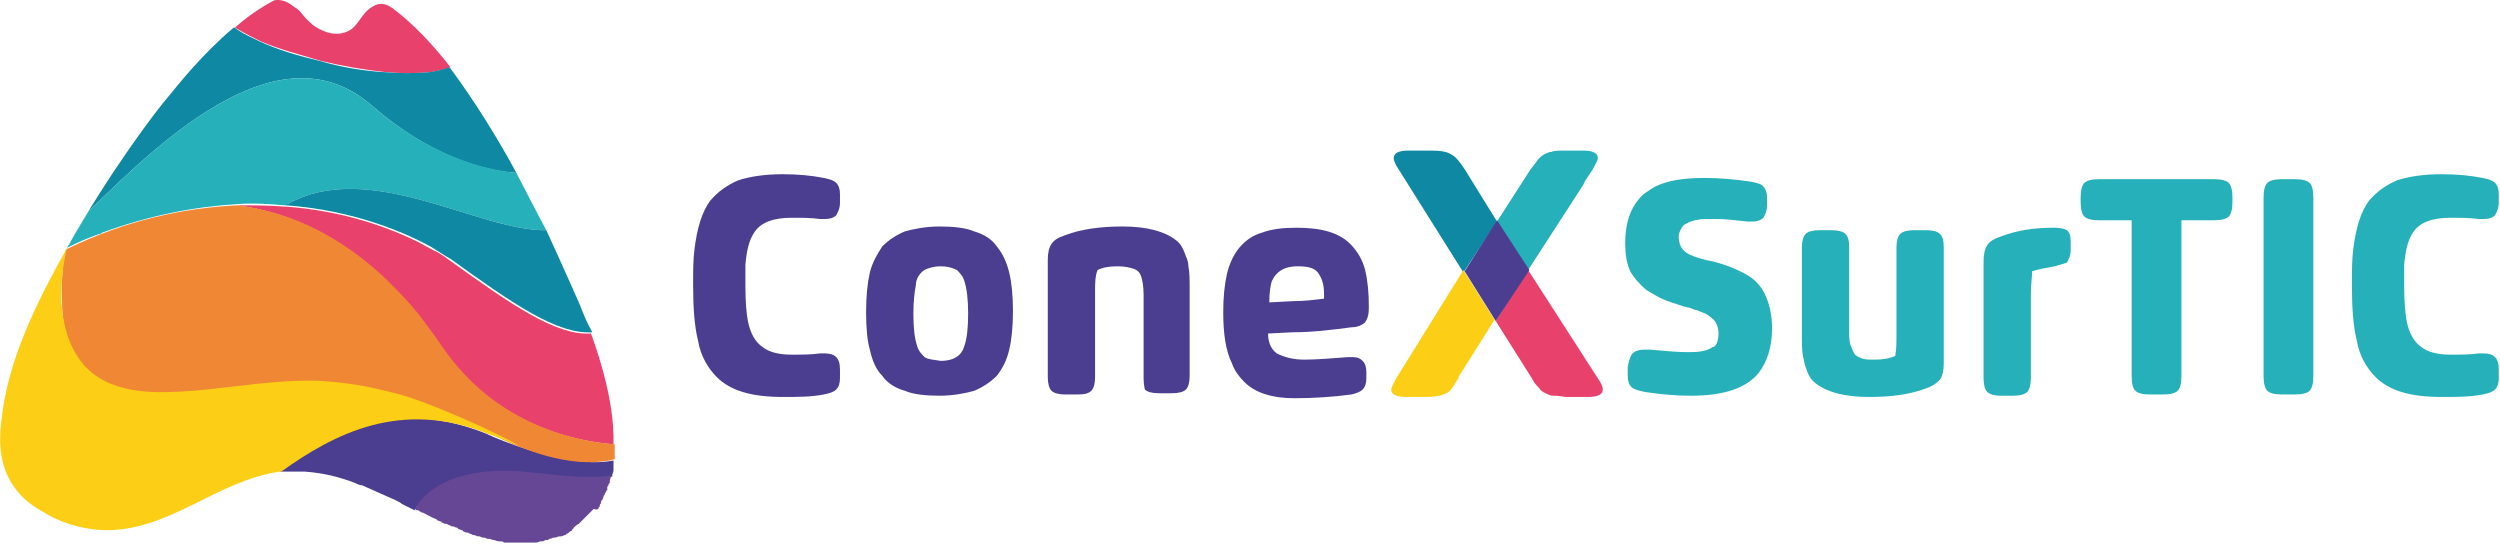
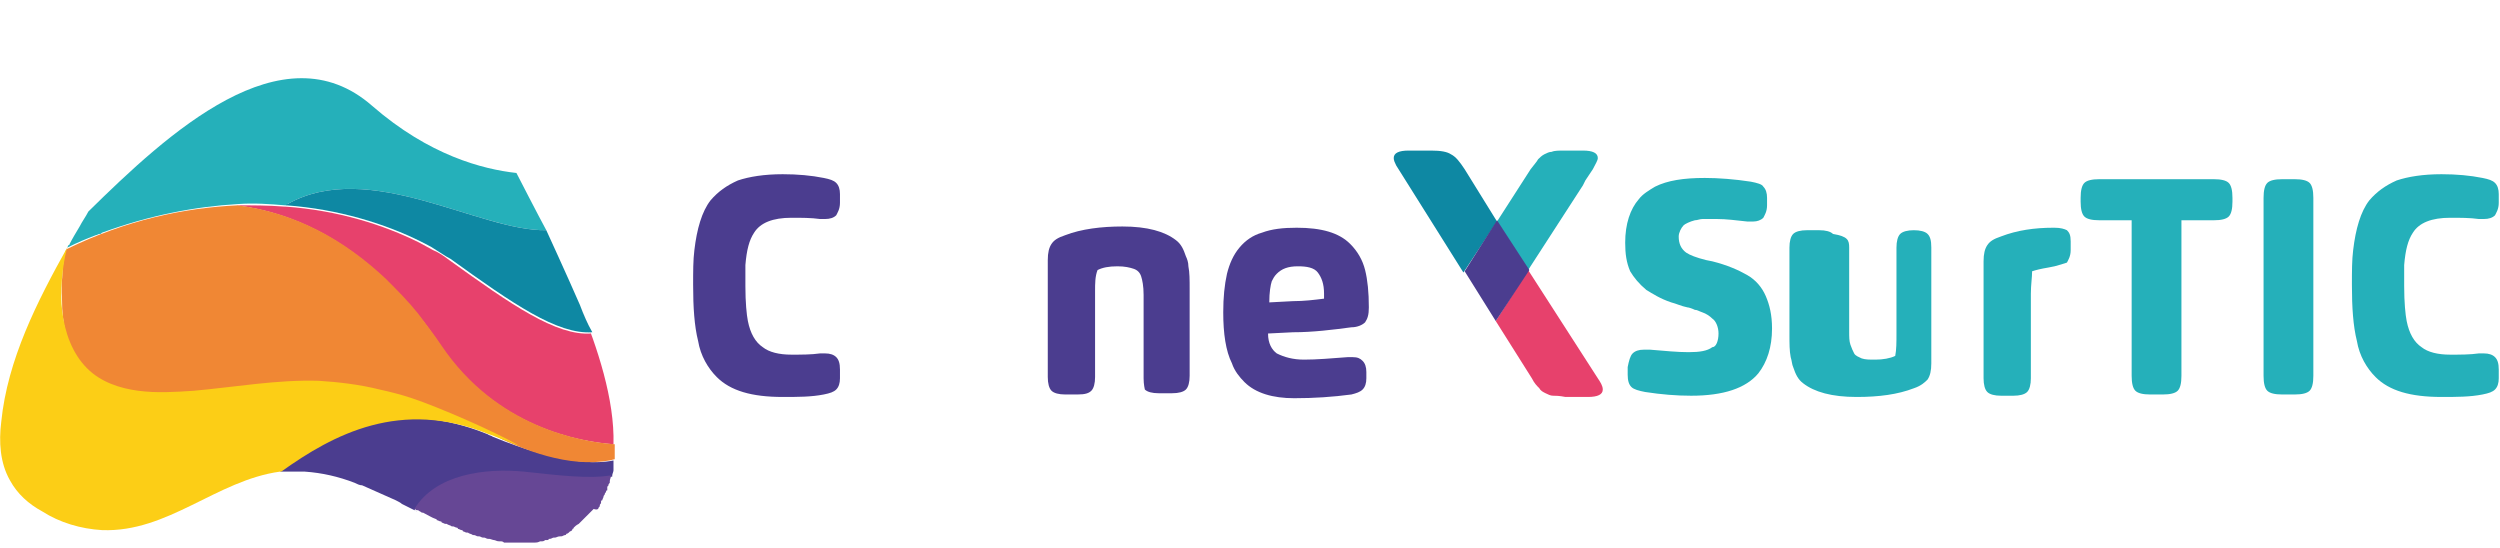
<svg xmlns="http://www.w3.org/2000/svg" version="1.1" id="Capa_1" x="0px" y="0px" viewBox="0 0 200.9 44" style="enable-background:new 0 0 200.9 44;" xml:space="preserve">
  <style type="text/css">
	.st0{fill:#E7416C;}
	.st1{fill:#0E88A3;}
	.st2{fill:#4B3D8F;}
	.st3{fill:#664795;}
	.st4{fill:#25B0BA;}
	.st5{fill:#F08734;}
	.st6{fill:#FCCE16;}
	.st7{fill:#FFFFFF;}
</style>
  <g>
    <g>
-       <path class="st0" d="M19.2,2.4c0.5,0.3,1.1,0.6,1.7,0.9c1.6,0.7,3.3,1.1,4.9,1.6c1.7,0.4,3.4,0.7,5.2,0.9c1.2,0.1,2.4,0.1,3.6,0    c0.5-0.1,1.1-0.2,1.6-0.4c-1.4-1.8-3-3.5-4.6-4.7c-0.1-0.1-0.2-0.1-0.3-0.2c-0.4-0.2-0.8-0.3-1.3,0c-0.8,0.4-1.1,1.3-1.7,1.8    c-0.8,0.6-1.8,0.5-2.7,0c-0.4-0.2-0.7-0.5-1-0.8c-0.3-0.3-0.5-0.7-0.9-0.9C23.2,0.2,22.8,0,22.3,0c-0.1,0-0.3,0-0.4,0.1    c-1.1,0.6-2.1,1.3-3,2.1C19,2.3,19,2.3,19.2,2.4z" />
-       <path class="st1" d="M6.4,18.2C6.4,18.2,6.4,18.2,6.4,18.2c0.2-0.4,0.5-0.8,0.7-1.2c0,0,0,0,0,0c6.4-6.3,15.6-14.8,22.8-8.5    c4.6,4,8.9,5.2,11.6,5.4c-1.4-2.6-3.3-5.7-5.3-8.4c0,0-0.1-0.1-0.1-0.1c-0.5,0.2-1,0.3-1.6,0.4c-1.2,0.1-2.4,0.1-3.6,0    c-1.7-0.1-3.5-0.4-5.2-0.9c-1.7-0.4-3.4-0.9-4.9-1.6c-0.6-0.3-1.1-0.5-1.7-0.9C19,2.3,19,2.3,18.8,2.2c-2.5,2.1-4.4,4.5-5.3,5.6    c-0.8,0.9-4.7,6-8.1,12.1c0,0,0,0,0,0C5.8,19.3,6.1,18.7,6.4,18.2z" />
      <path class="st2" d="M42.2,38c2.8,0.3,5.2,0.6,7,0.3c0,0,0,0,0,0c0,0,0,0,0,0c0,0,0-0.1,0-0.1c0-0.1,0.1-0.3,0.1-0.4    c0,0,0-0.1,0-0.1c0-0.1,0-0.2,0-0.3c0-0.1,0-0.1,0-0.2c0-0.1,0-0.1,0-0.2c-1.4,0.3-4.3,0.3-9.7-1.9l0,0c-0.1-0.1-0.3-0.1-0.4-0.2    c-7.1-2.9-12.6-0.5-16.7,3c0,0,0,0,0,0c0,0,0,0,0,0c0,0,0,0,0,0c0.1,0,0.3,0,0.4,0c0.1,0,0.3,0,0.4,0c0,0,0.1,0,0.1,0    c0,0,0,0,0.1,0c0,0,0,0,0,0c0,0,0,0,0,0c0,0,0,0,0,0c0,0,0,0,0,0c0.1,0,0.3,0,0.4,0c0,0,0.1,0,0.1,0c0.2,0,0.3,0,0.5,0    c1.4,0.1,2.7,0.4,4,0.9c0,0,0,0,0,0c0,0,0,0,0,0c0.2,0.1,0.4,0.2,0.6,0.2c0,0,0,0,0,0c0,0,0,0,0,0c0.9,0.4,1.8,0.8,2.7,1.2    c0,0,0,0,0,0c0,0,0,0,0,0c0.2,0.1,0.4,0.2,0.5,0.3c0,0,0,0,0,0c0,0,0,0,0,0c0.4,0.2,0.8,0.4,1.2,0.6c-0.1,0-0.1-0.1-0.2-0.1    C35.1,38.2,39.1,37.7,42.2,38z" />
      <path class="st3" d="M48.1,40.8C48.2,40.8,48.2,40.8,48.1,40.8c0.1-0.1,0.1-0.1,0.1-0.2c0,0,0,0,0,0c0-0.1,0.1-0.1,0.1-0.2    c0,0,0,0,0-0.1c0,0,0-0.1,0.1-0.1c0,0,0,0,0,0c0-0.1,0.1-0.2,0.1-0.3c0,0,0,0,0,0c0-0.1,0.1-0.1,0.1-0.2c0-0.1,0.1-0.1,0.1-0.2    c0,0,0-0.1,0.1-0.1c0,0,0-0.1,0-0.1c0,0,0-0.1,0-0.1c0-0.1,0-0.1,0.1-0.2c0,0,0,0,0,0c0-0.1,0-0.1,0.1-0.2c0,0,0-0.1,0-0.1    c0-0.2,0.1-0.3,0.1-0.5c0,0,0,0,0,0c-1.8,0.3-4.2,0-7-0.3c-3.1-0.3-7.1,0.2-8.8,3c0.1,0,0.1,0.1,0.2,0.1c0,0,0.1,0,0.1,0    c0.1,0.1,0.2,0.1,0.3,0.2c0,0,0,0,0.1,0c0.4,0.2,0.7,0.4,1,0.5l0,0c0,0,0.1,0,0.1,0.1c0.1,0,0.2,0.1,0.3,0.1c0,0,0.1,0,0.1,0.1    c0.1,0,0.2,0.1,0.3,0.1c0,0,0.1,0,0.1,0c0.1,0.1,0.3,0.1,0.4,0.2c0,0,0.1,0,0.1,0c0.1,0,0.2,0.1,0.3,0.1c0,0,0.1,0,0.1,0.1    c0.1,0,0.2,0.1,0.3,0.1c0,0,0.1,0,0.1,0.1c0.1,0,0.2,0.1,0.3,0.1c0,0,0.1,0,0.1,0c0.1,0.1,0.3,0.1,0.4,0.2c0,0,0.1,0,0.1,0    c0.1,0,0.2,0.1,0.3,0.1c0,0,0.1,0,0.1,0c0.1,0,0.2,0.1,0.3,0.1c0,0,0.1,0,0.1,0c0.1,0,0.2,0.1,0.3,0.1c0,0,0.1,0,0.1,0    c0.1,0,0.3,0.1,0.4,0.1c0,0,0,0,0,0c0.1,0,0.2,0.1,0.4,0.1c0,0,0.1,0,0.1,0c0.1,0,0.2,0,0.3,0.1c0,0,0.1,0,0.1,0    c0.1,0,0.2,0,0.3,0c0,0,0,0,0,0c0,0,0.1,0,0.1,0c0.1,0,0.2,0,0.3,0c0,0,0,0,0,0c0.1,0,0.3,0,0.4,0c0,0,0.1,0,0.1,0    c0.1,0,0.2,0,0.3,0c0,0,0.1,0,0.1,0c0.1,0,0.2,0,0.3,0c0,0,0.1,0,0.1,0c0.1,0,0.2,0,0.3,0c0,0,0.1,0,0.1,0c0.1,0,0.2,0,0.4-0.1    c0,0,0.1,0,0.1,0c0.1,0,0.2,0,0.3-0.1c0,0,0.1,0,0.1,0c0.1,0,0.2,0,0.2-0.1c0,0,0.1,0,0.1,0c0.1,0,0.2-0.1,0.3-0.1    c0,0,0.1,0,0.1,0c0.1,0,0.2-0.1,0.4-0.1c0,0,0,0,0.1,0c0.1,0,0.2-0.1,0.3-0.1c0,0,0.1,0,0.1-0.1c0.1,0,0.2-0.1,0.2-0.1    c0,0,0.1-0.1,0.1-0.1c0.1,0,0.2-0.1,0.2-0.2c0,0,0.1,0,0.1-0.1c0.1-0.1,0.2-0.2,0.4-0.3c0,0,0,0,0,0c0,0,0,0,0,0    c0.1-0.1,0.2-0.2,0.3-0.3c0,0,0,0,0,0c0,0,0,0,0,0c0,0,0,0,0,0c0.1-0.1,0.1-0.1,0.2-0.2c0,0,0,0,0,0c0,0,0.1-0.1,0.1-0.1    c0.1-0.1,0.1-0.1,0.2-0.2c0,0,0,0,0,0c0,0,0.1-0.1,0.1-0.1c0.1-0.1,0.1-0.1,0.2-0.2c0,0,0.1-0.1,0.1-0.1    C48,41,48.1,40.9,48.1,40.8z" />
      <path class="st4" d="M41.5,13.9C41.5,13.9,41.5,13.9,41.5,13.9c-2.7-0.3-7-1.4-11.6-5.4c-7.2-6.3-16.4,2.2-22.8,8.5c0,0,0,0,0,0    c-0.2,0.4-0.5,0.8-0.7,1.2c-0.3,0.5-0.6,1-0.8,1.4c0,0,0,0.1-0.1,0.1c0,0-0.1,0.2-0.1,0.2c0.8-0.4,1.5-0.7,2.3-1    c0.1,0,0.2-0.1,0.3-0.1c0.1,0,0.1,0,0.2-0.1c3.8-1.4,7.5-2.1,10.9-2.3c1.3-0.1,2.6,0,3.8,0.1c0,0,0,0,0.1,0c0,0,0.1,0,0.1-0.1    c6.6-3.7,15.4,2.2,20.8,2.1C43.3,17.4,41.6,14.1,41.5,13.9z" />
      <path class="st0" d="M46.6,24.5c0.3,0.7,0.6,1.5,0.9,2.3c-2.8,0.2-6.4-2.3-11.4-5.9c-0.4-0.3-0.8-0.6-1.3-0.8    c-0.4-0.2-0.7-0.4-1.1-0.6c-2.8-1.4-6.5-2.6-10.8-2.9c0,0,0,0-0.1,0c-1.2-0.1-2.5-0.1-3.8-0.1c4.7,0.6,8.6,2.8,11.9,5.9    c0.9,0.9,1.8,1.8,2.6,2.8c0.7,0.8,1.3,1.7,1.9,2.6c4.4,6.5,11.1,7.7,13.9,7.9C49.4,32.1,48,27.9,46.6,24.5z" />
      <path class="st1" d="M46.6,24.5c-1-2.3-2.7-6-2.7-6c-5.4,0.1-14.2-5.8-20.8-2.1c0,0-0.1,0-0.1,0.1c4.2,0.3,8,1.5,10.8,2.9    c0.4,0.2,0.8,0.4,1.1,0.6c0.5,0.3,0.9,0.6,1.3,0.8c5,3.6,8.6,6.1,11.4,5.9C47.2,26,46.9,25.3,46.6,24.5z" />
      <path class="st5" d="M49.4,35.7c-2.8-0.2-9.5-1.4-13.9-7.9c-0.6-0.9-1.3-1.8-1.9-2.6c-0.8-1-1.7-1.9-2.6-2.8    c-3.3-3.1-7.2-5.3-11.9-5.9c-4.3,0.2-9,1.2-13.7,3.5C5.1,20.1,5,22,5,22.3c-0.1,0.8,0,1.7,0,2.5c0.1,1.7,0.5,3.4,1.6,4.7    c1.7,1.9,4.5,2.3,7,2.2c4.4-0.1,8.8-1.3,13.2-0.9c4.4,0.3,8.5,2.1,12.5,4c2.8,1.4,6.4,2.8,9.7,2.2c0,0,0.4-0.1,0.4-0.1    c0,0,0-0.1,0-0.1c0-0.1,0-0.1,0-0.2c0-0.1,0-0.2,0-0.3c0,0,0-0.1,0-0.1C49.4,36,49.4,35.8,49.4,35.7z" />
      <g>
        <polygon class="st6" points="22.5,37.9 22.5,37.9 22.5,37.9    " />
        <path class="st6" d="M30.5,31.3c-1.6-0.4-3.3-0.6-4.9-0.7c-3.3-0.1-6.7,0.5-10,0.8c-1.5,0.1-3,0.2-4.5,0S8.1,30.7,7,29.6     c-1.2-1.2-1.8-2.9-2-4.6c-0.2-1.4,0-3.7,0.4-5.1c-2.4,4.3-4.8,9-5.3,14c-0.2,1.6-0.1,3.3,0.7,4.7c0.6,1.1,1.5,1.9,2.6,2.5     c1.4,0.9,3.1,1.4,4.8,1.5c5.3,0.2,9.2-4,14.3-4.7c0,0,0,0,0,0c0,0,0.1,0,0.1,0c4.2-3,9.6-5.9,16.7-3c0.1,0,2.3,0.9,2.4,0.9     c-2.1-1.2-6.5-3.1-8.6-3.8C32.2,31.7,31.4,31.5,30.5,31.3z" />
      </g>
    </g>
    <g>
      <path class="st2" d="M63.6,28.5c0.8,0,1.6,0,2.3-0.1c0.2,0,0.3,0,0.4,0c0.4,0,0.7,0.1,0.9,0.3c0.2,0.2,0.3,0.5,0.3,1l0,0.2    c0,0.2,0,0.4,0,0.5c0,0.4-0.1,0.7-0.3,0.9c-0.2,0.2-0.5,0.3-1,0.4c-1,0.2-2.1,0.2-3.3,0.2c-2.5,0-4.2-0.5-5.3-1.6    c-0.7-0.7-1.3-1.7-1.5-2.9c-0.3-1.2-0.4-2.7-0.4-4.5c0-1.1,0-2,0.1-2.8c0.2-1.7,0.6-3.1,1.3-4c0.6-0.7,1.3-1.2,2.2-1.6    c0.9-0.3,2.1-0.5,3.6-0.5c1.2,0,2.3,0.1,3.3,0.3c0.5,0.1,0.8,0.2,1,0.4c0.2,0.2,0.3,0.5,0.3,0.9c0,0.2,0,0.4,0,0.5l0,0.2    c0,0.5-0.2,0.8-0.3,1c-0.2,0.2-0.5,0.3-0.9,0.3c-0.1,0-0.3,0-0.4,0c-0.7-0.1-1.5-0.1-2.3-0.1c-1.5,0-2.5,0.4-3,1.2    c-0.4,0.6-0.6,1.4-0.7,2.6c0,0.4,0,1,0,1.7c0,1.3,0.1,2.3,0.2,2.8c0.2,1,0.6,1.7,1.2,2.1C61.8,28.3,62.6,28.5,63.6,28.5z" />
-       <path class="st2" d="M69.6,25.1c0-1.3,0.1-2.3,0.3-3.2c0.2-0.8,0.6-1.5,1-2.1c0.5-0.5,1.1-0.9,1.8-1.2c0.7-0.2,1.7-0.4,2.8-0.4    s2.1,0.1,2.8,0.4c0.7,0.2,1.4,0.6,1.8,1.2c0.5,0.6,0.8,1.3,1,2.1c0.2,0.8,0.3,1.9,0.3,3.1c0,1.2-0.1,2.3-0.3,3.1    c-0.2,0.9-0.6,1.6-1,2.1c-0.5,0.5-1.1,0.9-1.8,1.2c-0.7,0.2-1.7,0.4-2.8,0.4s-2.1-0.1-2.8-0.4c-0.7-0.2-1.4-0.6-1.8-1.2    c-0.5-0.5-0.8-1.2-1-2.1C69.7,27.4,69.6,26.4,69.6,25.1z M75.6,21.4c-0.5,0-0.8,0.1-1.1,0.2c-0.3,0.1-0.5,0.3-0.7,0.6    c-0.1,0.2-0.2,0.4-0.2,0.7c-0.1,0.5-0.2,1.3-0.2,2.3c0,1.2,0.1,2,0.3,2.6c0.1,0.4,0.4,0.7,0.6,0.9c0.3,0.2,0.7,0.2,1.3,0.3    c0.7,0,1.2-0.2,1.5-0.5c0.2-0.2,0.3-0.4,0.4-0.7c0.2-0.6,0.3-1.4,0.3-2.6c0-1.1-0.1-2-0.3-2.6c-0.1-0.4-0.4-0.7-0.6-0.9    C76.5,21.5,76.1,21.4,75.6,21.4z" />
      <path class="st2" d="M91.9,30.4v-6.7c0-0.7-0.1-1.2-0.2-1.5c-0.1-0.3-0.3-0.5-0.6-0.6c-0.3-0.1-0.7-0.2-1.3-0.2    c-0.7,0-1.2,0.1-1.6,0.3C88,22.2,88,22.8,88,23.4v6.9c0,0.5-0.1,0.9-0.3,1.1c-0.2,0.2-0.5,0.3-1.1,0.3h-1c-0.5,0-0.9-0.1-1.1-0.3    c-0.2-0.2-0.3-0.6-0.3-1.1v-8.2c0-0.1,0-0.5,0-1.2c0-0.6,0.1-1,0.3-1.3c0.2-0.3,0.5-0.5,1.1-0.7c1.3-0.5,2.9-0.7,4.6-0.7    c2,0,3.4,0.4,4.3,1.1c0.4,0.3,0.6,0.7,0.8,1.3c0.1,0.2,0.2,0.5,0.2,0.8c0.1,0.5,0.1,1.1,0.1,1.8v7c0,0.5-0.1,0.9-0.3,1.1    c-0.2,0.2-0.6,0.3-1.1,0.3h-1.1c-0.5,0-0.9-0.1-1.1-0.3C92,31.3,91.9,30.9,91.9,30.4z" />
      <path class="st2" d="M104.8,28.9c1,0,2.2-0.1,3.5-0.2c0.1,0,0.3,0,0.4,0c0.4,0,0.6,0.1,0.8,0.3c0.2,0.2,0.3,0.5,0.3,0.9l0,0.2    c0,0.2,0,0.3,0,0.3c0,0.4-0.1,0.7-0.3,0.9c-0.2,0.2-0.5,0.3-0.9,0.4c-1.5,0.2-3,0.3-4.6,0.3c-1.7,0-3.1-0.4-4-1.3    c-0.4-0.4-0.8-0.9-1-1.5c-0.5-1-0.7-2.4-0.7-4.1c0-1.2,0.1-2.2,0.3-3.1c0.2-0.8,0.5-1.5,1-2.1c0.5-0.6,1.1-1,1.8-1.2    c0.8-0.3,1.7-0.4,2.8-0.4c2,0,3.4,0.4,4.3,1.3c0.6,0.6,1,1.3,1.2,2.1c0.2,0.8,0.3,1.8,0.3,3c0,0.6-0.1,0.9-0.3,1.2    c-0.2,0.2-0.6,0.4-1.1,0.4c-1.5,0.2-3.1,0.4-4.7,0.4l-2,0.1c0,0.8,0.3,1.3,0.7,1.6C103.2,28.7,103.9,28.9,104.8,28.9z M102,24.3    l1.9-0.1c0.9,0,1.7-0.1,2.5-0.2c0-0.1,0-0.3,0-0.4c0-0.8-0.2-1.3-0.5-1.7c-0.3-0.4-0.9-0.5-1.6-0.5c-0.8,0-1.3,0.2-1.7,0.6    c-0.2,0.2-0.3,0.4-0.4,0.6C102.1,22.9,102,23.5,102,24.3z" />
      <path class="st4" d="M138.1,26.8c0-0.5-0.2-1-0.5-1.2c-0.2-0.2-0.5-0.4-0.8-0.5c-0.3-0.1-0.4-0.2-0.6-0.2    c-0.2-0.1-0.5-0.2-0.6-0.2c-0.5-0.1-0.9-0.3-1.3-0.4c-0.9-0.3-1.5-0.7-2-1c-0.6-0.5-1-1-1.3-1.5c-0.3-0.7-0.4-1.4-0.4-2.3    c0-1.5,0.4-2.7,1.1-3.5c0.3-0.4,0.8-0.7,1.3-1c1-0.5,2.3-0.7,4-0.7c1.1,0,2.4,0.1,3.7,0.3c0.5,0.1,0.9,0.2,1,0.4    c0.2,0.2,0.3,0.5,0.3,0.9c0,0.1,0,0.3,0,0.5l0,0.1c0,0.5-0.2,0.8-0.3,1c-0.2,0.2-0.5,0.3-0.8,0.3c-0.1,0-0.3,0-0.5,0    c-0.9-0.1-1.7-0.2-2.4-0.2c-0.3,0-0.5,0-0.6,0c-0.3,0-0.5,0-0.6,0c-0.2,0-0.4,0.1-0.6,0.1c-0.4,0.1-0.8,0.3-0.9,0.4    c-0.2,0.2-0.4,0.6-0.4,0.9c0,0.6,0.2,1,0.6,1.3c0.3,0.2,0.8,0.4,1.6,0.6l0.5,0.1h0l0,0h0h0h0l0,0h0h0l0,0h0h0h0l0,0h0h0h0l0,0h0h0    h0l0,0c1.2,0.3,2.1,0.7,2.8,1.1c0.7,0.4,1.2,1,1.5,1.7c0.3,0.7,0.5,1.5,0.5,2.6c0,1.5-0.4,2.7-1.1,3.6c-1,1.2-2.8,1.8-5.4,1.8    c-1.2,0-2.4-0.1-3.7-0.3c-0.5-0.1-0.9-0.2-1.1-0.4c-0.2-0.2-0.3-0.5-0.3-1c0-0.1,0-0.3,0-0.5l0-0.1c0.1-0.5,0.2-0.9,0.4-1.1    c0.2-0.2,0.5-0.3,0.9-0.3c0.1,0,0.3,0,0.5,0c1.2,0.1,2.2,0.2,3.1,0.2c0.9,0,1.5-0.1,1.9-0.4C137.9,27.9,138.1,27.4,138.1,26.8z" />
-       <path class="st4" d="M148.6,19.9v6.7c0,0.5,0,0.8,0.1,1.1c0.1,0.3,0.2,0.5,0.3,0.7c0.1,0.2,0.4,0.3,0.6,0.4    c0.3,0.1,0.6,0.1,1.1,0.1c0.6,0,1.2-0.1,1.6-0.3c0.1-0.5,0.1-1.1,0.1-1.8v-6.9c0-0.5,0.1-0.9,0.3-1.1c0.2-0.2,0.6-0.3,1.1-0.3h1    c0.5,0,0.9,0.1,1.1,0.3c0.2,0.2,0.3,0.5,0.3,1.1V28c0,0.4,0,0.8,0,1.2c0,0.6-0.1,1-0.3,1.3c-0.2,0.2-0.5,0.5-1.1,0.7    c-1.3,0.5-2.8,0.7-4.6,0.7c-2,0-3.4-0.4-4.3-1.1c-0.4-0.3-0.6-0.7-0.8-1.3c-0.1-0.2-0.1-0.5-0.2-0.8c-0.1-0.5-0.1-1.1-0.1-1.8v-7    c0-0.5,0.1-0.9,0.3-1.1c0.2-0.2,0.6-0.3,1.1-0.3h1c0.5,0,0.9,0.1,1.1,0.3C148.5,19,148.6,19.3,148.6,19.9z" />
+       <path class="st4" d="M148.6,19.9v6.7c0,0.5,0,0.8,0.1,1.1c0.1,0.3,0.2,0.5,0.3,0.7c0.1,0.2,0.4,0.3,0.6,0.4    c0.3,0.1,0.6,0.1,1.1,0.1c0.6,0,1.2-0.1,1.6-0.3c0.1-0.5,0.1-1.1,0.1-1.8v-6.9c0-0.5,0.1-0.9,0.3-1.1c0.2-0.2,0.6-0.3,1.1-0.3c0.5,0,0.9,0.1,1.1,0.3c0.2,0.2,0.3,0.5,0.3,1.1V28c0,0.4,0,0.8,0,1.2c0,0.6-0.1,1-0.3,1.3c-0.2,0.2-0.5,0.5-1.1,0.7    c-1.3,0.5-2.8,0.7-4.6,0.7c-2,0-3.4-0.4-4.3-1.1c-0.4-0.3-0.6-0.7-0.8-1.3c-0.1-0.2-0.1-0.5-0.2-0.8c-0.1-0.5-0.1-1.1-0.1-1.8v-7    c0-0.5,0.1-0.9,0.3-1.1c0.2-0.2,0.6-0.3,1.1-0.3h1c0.5,0,0.9,0.1,1.1,0.3C148.5,19,148.6,19.3,148.6,19.9z" />
      <path class="st4" d="M165.1,21.4l-0.5,0.1c-0.6,0.1-1,0.2-1.3,0.3c0,0.5-0.1,1.1-0.1,1.8v6.8c0,0.5-0.1,0.9-0.3,1.1    c-0.2,0.2-0.6,0.3-1.1,0.3h-1c-0.5,0-0.9-0.1-1.1-0.3c-0.2-0.2-0.3-0.6-0.3-1.1v-8.2c0-0.1,0-0.5,0-1.2c0-0.6,0.1-1,0.3-1.3    c0.2-0.3,0.5-0.5,1.1-0.7c1.3-0.5,2.7-0.7,4.2-0.7h0.1c0.5,0,0.8,0.1,1,0.2c0.2,0.2,0.3,0.4,0.3,0.9c0,0,0,0.1,0,0.4l0,0.3    c0,0.5-0.2,0.8-0.3,1C165.8,21.2,165.5,21.3,165.1,21.4z" />
      <path class="st4" d="M168.7,14.4h9.2c0.6,0,1,0.1,1.2,0.3c0.2,0.2,0.3,0.6,0.3,1.2v0.3c0,0.6-0.1,1-0.3,1.2    c-0.2,0.2-0.6,0.3-1.2,0.3h-2.6v12.5c0,0.6-0.1,1-0.3,1.2c-0.2,0.2-0.6,0.3-1.2,0.3h-1c-0.6,0-1-0.1-1.2-0.3    c-0.2-0.2-0.3-0.6-0.3-1.2V17.7h-2.6c-0.6,0-1-0.1-1.2-0.3c-0.2-0.2-0.3-0.6-0.3-1.2v-0.3c0-0.6,0.1-1,0.3-1.2    C167.7,14.5,168.1,14.4,168.7,14.4z" />
      <path class="st4" d="M183.4,14.4h1c0.6,0,1,0.1,1.2,0.3c0.2,0.2,0.3,0.6,0.3,1.2v14.3c0,0.6-0.1,1-0.3,1.2    c-0.2,0.2-0.6,0.3-1.2,0.3h-1c-0.6,0-1-0.1-1.2-0.3c-0.2-0.2-0.3-0.6-0.3-1.2V15.9c0-0.6,0.1-1,0.3-1.2    C182.4,14.5,182.8,14.4,183.4,14.4z" />
      <path class="st4" d="M196.9,28.5c0.8,0,1.6,0,2.3-0.1c0.2,0,0.3,0,0.4,0c0.4,0,0.7,0.1,0.9,0.3c0.2,0.2,0.3,0.5,0.3,1l0,0.2    c0,0.2,0,0.4,0,0.5c0,0.4-0.1,0.7-0.3,0.9c-0.2,0.2-0.5,0.3-1,0.4c-1,0.2-2.1,0.2-3.3,0.2c-2.5,0-4.2-0.5-5.3-1.6    c-0.7-0.7-1.3-1.7-1.5-2.9c-0.3-1.2-0.4-2.7-0.4-4.5c0-1.1,0-2,0.1-2.8c0.2-1.7,0.6-3.1,1.3-4c0.6-0.7,1.3-1.2,2.2-1.6    c0.9-0.3,2.1-0.5,3.6-0.5c1.2,0,2.3,0.1,3.3,0.3c0.5,0.1,0.8,0.2,1,0.4c0.2,0.2,0.3,0.5,0.3,0.9c0,0.2,0,0.4,0,0.5l0,0.2    c0,0.5-0.2,0.8-0.3,1c-0.2,0.2-0.5,0.3-0.9,0.3c-0.1,0-0.3,0-0.4,0c-0.7-0.1-1.5-0.1-2.3-0.1c-1.5,0-2.5,0.4-3,1.2    c-0.4,0.6-0.6,1.4-0.7,2.6c0,0.4,0,1,0,1.7c0,1.3,0.1,2.3,0.2,2.8c0.2,1,0.6,1.7,1.2,2.1C195.1,28.3,195.9,28.5,196.9,28.5z" />
      <g>
        <path class="st1" d="M117.7,13.6c-0.4-0.6-0.7-1-1.1-1.2c-0.3-0.2-0.8-0.3-1.6-0.3h-1.8c-0.8,0-1.2,0.2-1.2,0.6     c0,0.2,0.1,0.4,0.2,0.6l5.4,8.6l2.7-4.1L117.7,13.6z" />
        <path class="st0" d="M128.4,30.4l-5.6-8.7l-2.6,4.1l2.9,4.6c0.2,0.4,0.4,0.6,0.6,0.8c0.1,0.2,0.3,0.3,0.5,0.4     c0.2,0.1,0.4,0.2,0.6,0.2c0.2,0,0.5,0,1,0.1h1.8c0.8,0,1.2-0.2,1.2-0.6C128.8,31,128.6,30.7,128.4,30.4z" />
-         <path class="st6" d="M112.2,30.4c-0.2,0.4-0.4,0.7-0.4,0.9c0,0.4,0.4,0.6,1.2,0.6h1.6c0.7,0,1.3-0.1,1.6-0.3     c0.3-0.1,0.5-0.4,0.8-0.9l0.2-0.3c0,0,0,0,0-0.1l2.9-4.6l-2.5-4L112.2,30.4z" />
        <path class="st4" d="M127.2,14.9l0.2-0.4l0,0l0.6-0.9c0.2-0.4,0.4-0.7,0.4-0.9c0-0.4-0.4-0.6-1.2-0.6h-1.5c-0.4,0-0.8,0-1,0.1     c-0.2,0-0.4,0.1-0.6,0.2c-0.2,0.1-0.4,0.3-0.5,0.4c-0.1,0.2-0.3,0.4-0.6,0.8l-2.7,4.2l2.5,3.9L127.2,14.9z" />
        <polygon class="st2" points="120.3,17.7 117.7,21.8 120.2,25.8 122.9,21.7    " />
      </g>
    </g>
  </g>
</svg>